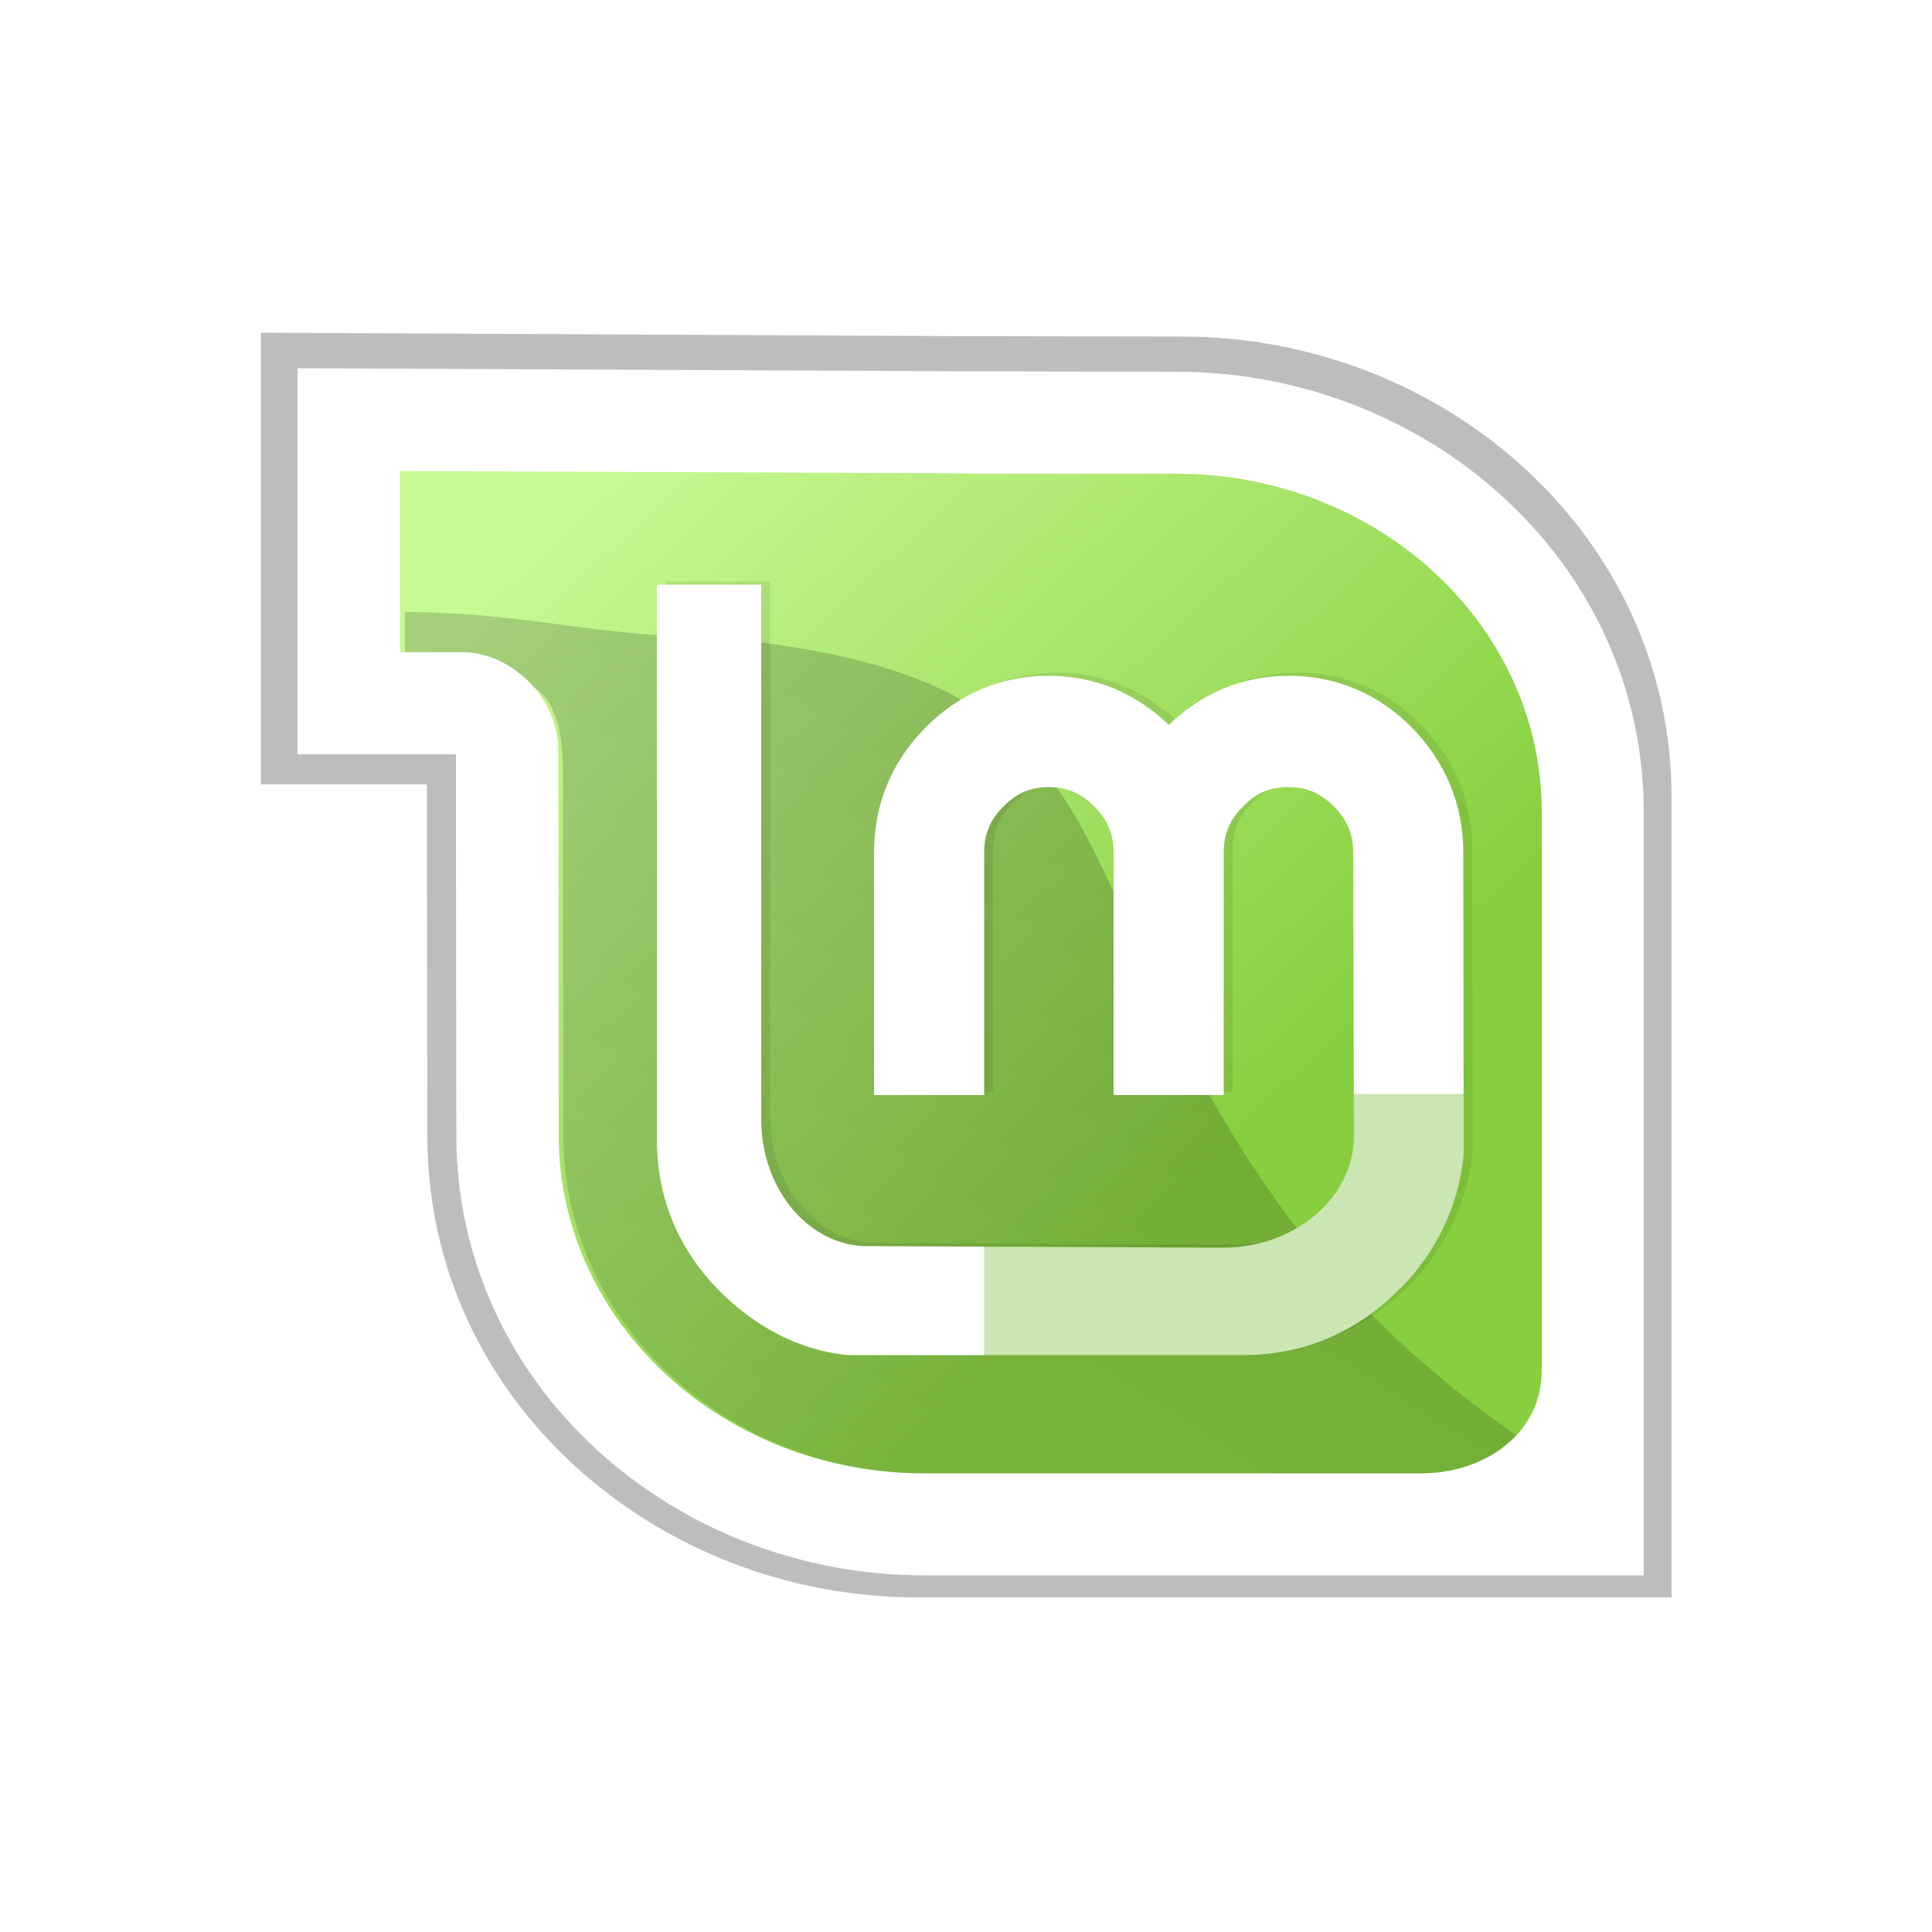
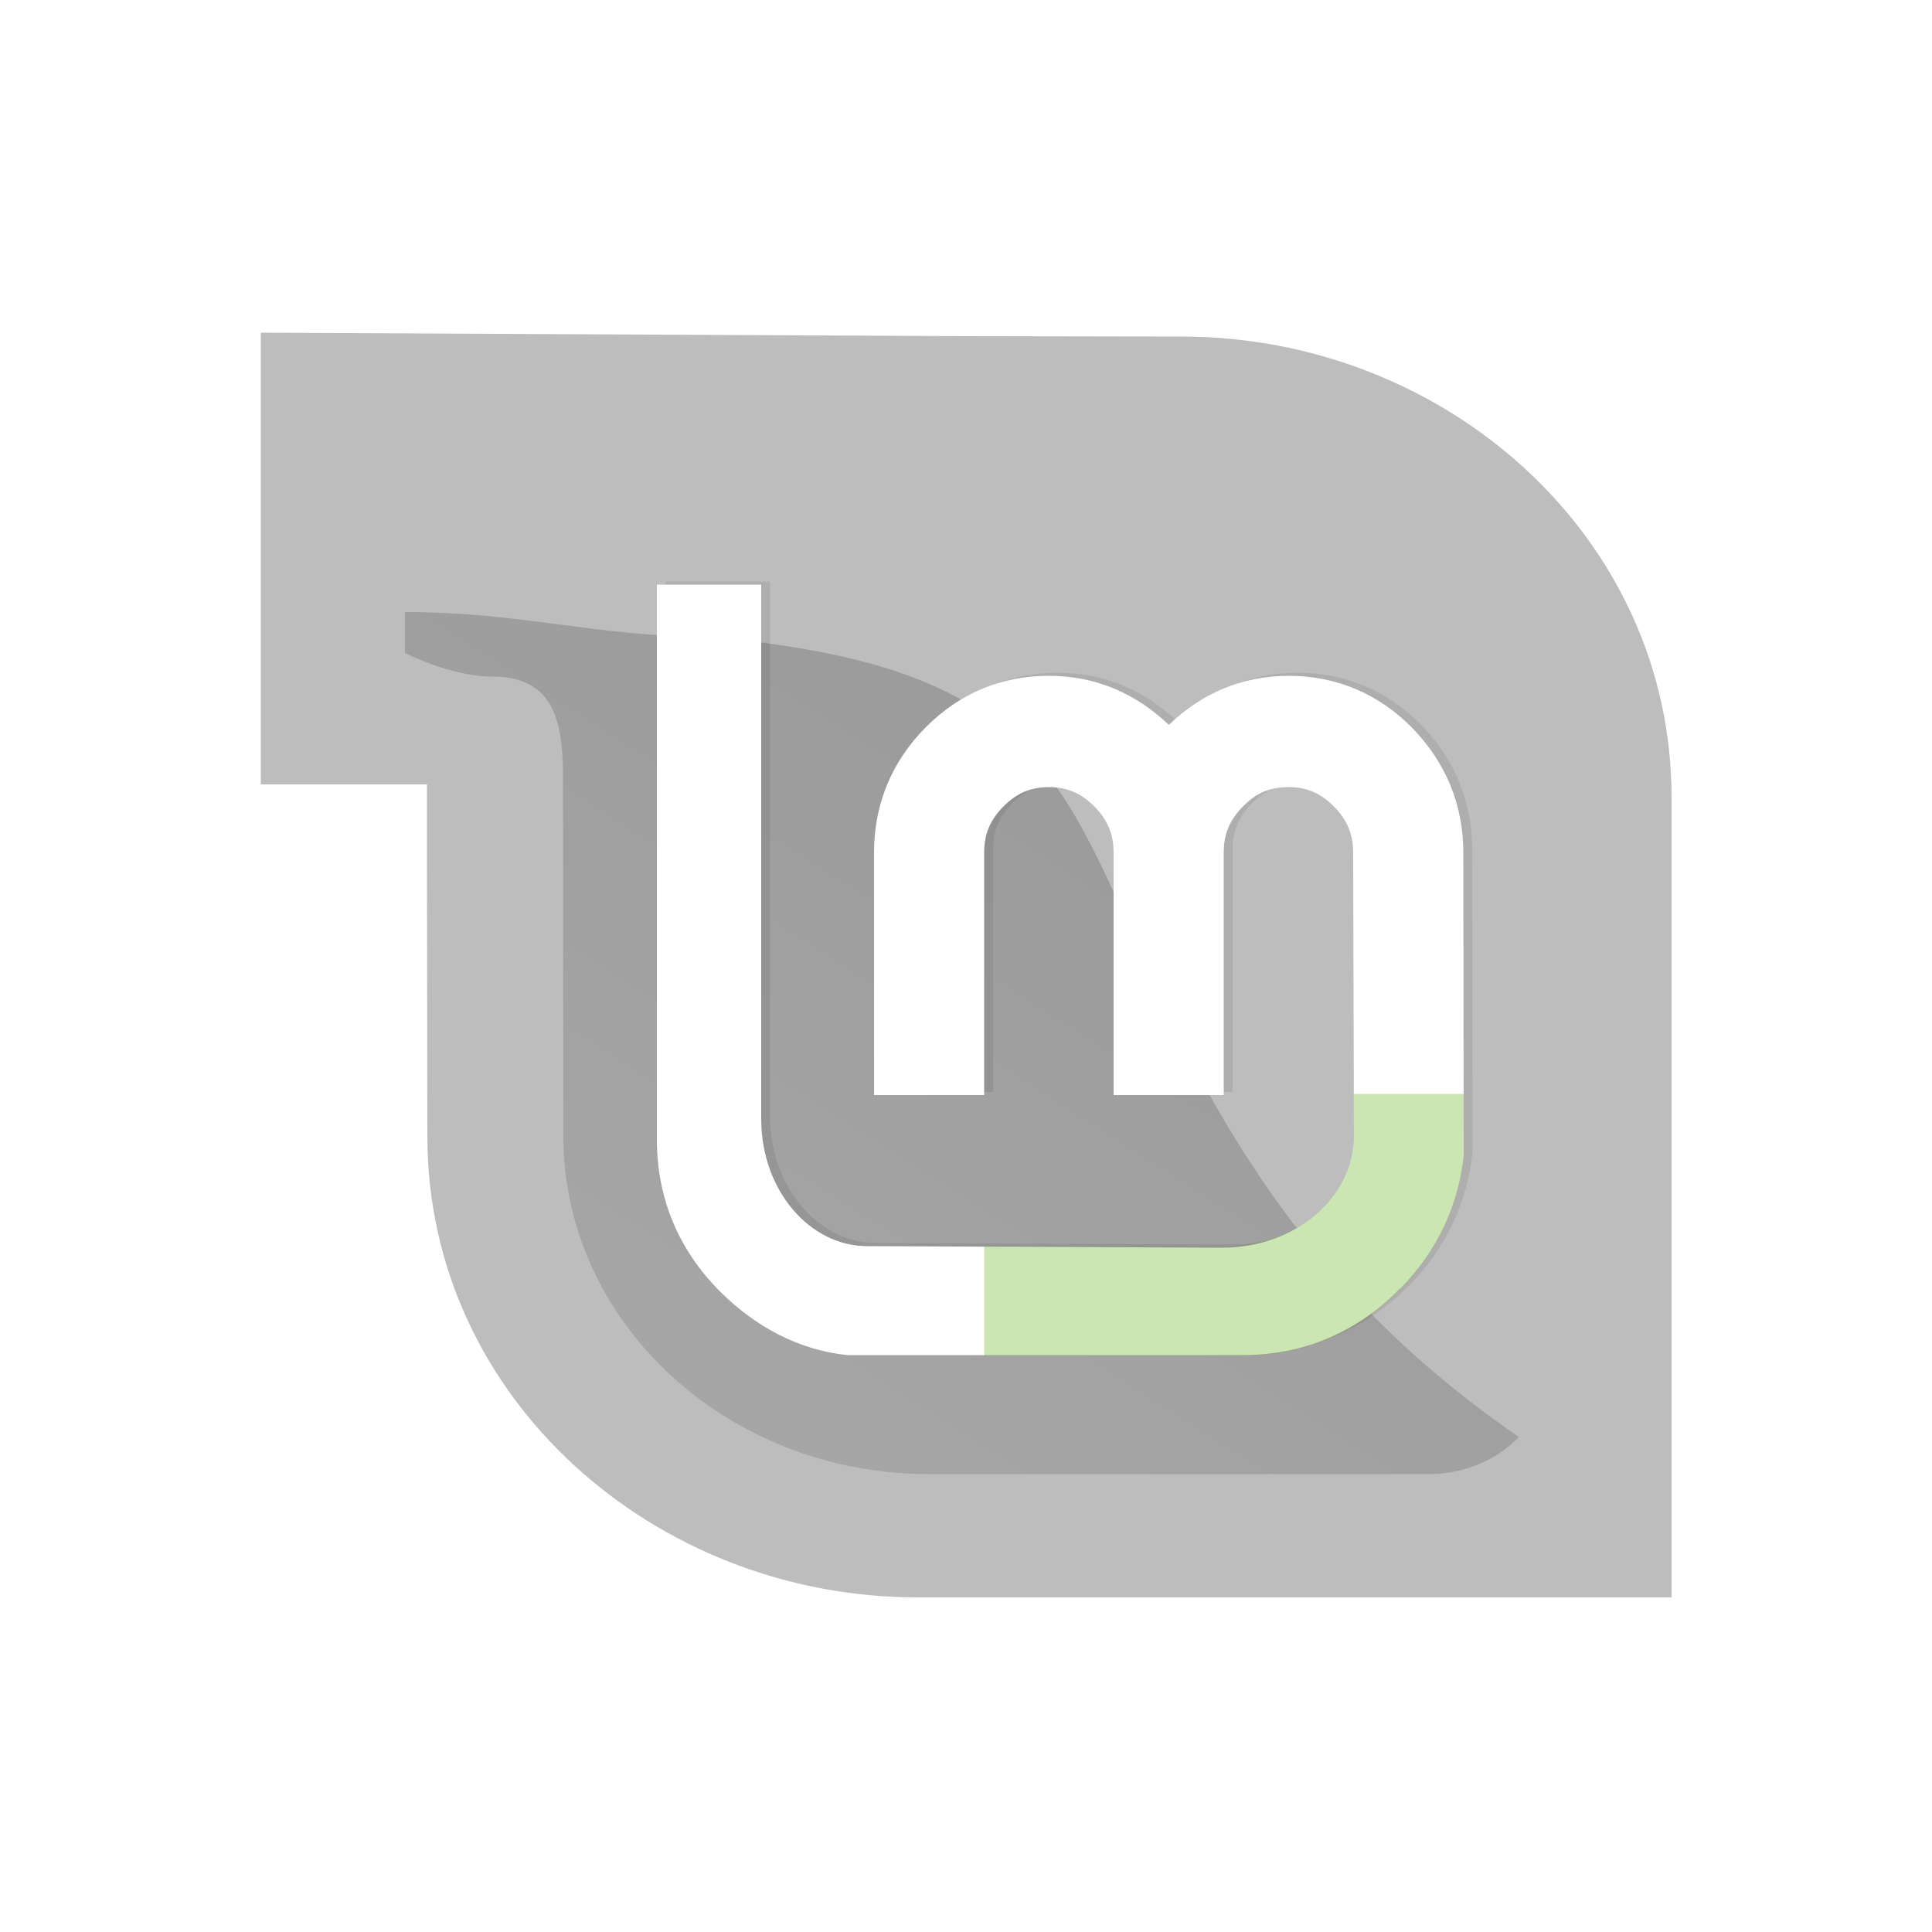
<svg xmlns="http://www.w3.org/2000/svg" version="1.1" id="Layer_1" x="0px" y="0px" viewBox="0 0 500 500" style="enable-background:new 0 0 500 500;" xml:space="preserve">
  <style type="text/css">
	.st0{opacity:0.26;enable-background:new    ;}
	.st1{fill:url(#SVGID_1_);}
	.st2{filter:url(#Adobe_OpacityMaskFilter);}
	.st3{filter:url(#Adobe_OpacityMaskFilter_1_);}
	.st4{mask:url(#SVGID_2_);fill:url(#SVGID_3_);}
	.st5{opacity:0.175;fill:url(#SVGID_4_);enable-background:new    ;}
	.st6{fill-opacity:8.040200e-002;}
	.st7{fill:#FFFFFF;}
	.st8{opacity:0.3;fill:#52A800;enable-background:new    ;}
</style>
  <g id="XMLID_1_">
    <path class="st0" d="M110.6,294.1l-0.1-70.1v-21h-43V86.1L249,87l56.8,0.1c67.9,0,126.8,51.4,126.8,119.3v207H237.4   C169.5,413.4,110.6,361.9,110.6,294.1z" />
    <linearGradient id="SVGID_1_" gradientUnits="userSpaceOnUse" x1="-705.163" y1="788.848" x2="-704.316" y2="788.033" gradientTransform="matrix(215.773 0 0 -189.317 152295.562 149481.953)">
      <stop offset="0" style="stop-color:#C7F994" />
      <stop offset="1" style="stop-color:#87CF3E" />
    </linearGradient>
-     <path class="st1" d="M406.4,359.2V208.8c0-50.3-44.1-91-98.5-91h-56.5v-0.1l-152.7-0.7v54.9h23.4c16.4,0,19.3,11.3,19.3,26.9   l0.1,97.1c0,50.3,44.1,91,98.4,91h134.2C391.4,386.9,406.4,376,406.4,359.2L406.4,359.2z" />
    <defs>
      <filter id="Adobe_OpacityMaskFilter" filterUnits="userSpaceOnUse" x="104.8" y="158.5" width="288.3" height="223.1">
        <feFlood style="flood-color:white;flood-opacity:1" result="back" />
        <feBlend in="SourceGraphic" in2="back" mode="normal" />
      </filter>
    </defs>
    <mask maskUnits="userSpaceOnUse" x="104.8" y="158.5" width="288.3" height="223.1" id="SVGID_2_">
      <g id="XMLID_4_" class="st2">
        <defs>
          <filter id="Adobe_OpacityMaskFilter_1_" filterUnits="userSpaceOnUse" x="104.8" y="158.5" width="288.3" height="223.1">
            <feFlood style="flood-color:white;flood-opacity:1" result="back" />
            <feBlend in="SourceGraphic" in2="back" mode="normal" />
          </filter>
        </defs>
        <mask maskUnits="userSpaceOnUse" x="104.8" y="158.5" width="288.3" height="223.1" id="SVGID_2_">
          <g id="XMLID_7_" class="st3">
				</g>
        </mask>
        <linearGradient id="SVGID_3_" gradientUnits="userSpaceOnUse" x1="-704.858" y1="787.216" x2="-704.177" y2="788.042" gradientTransform="matrix(202.192 0 0 -156.452 142671.312 123515.836)">
          <stop offset="0" style="stop-color:#FFFFFF" />
          <stop offset="1" style="stop-color:#1D1D1D" />
        </linearGradient>
-         <path class="st4" d="M393.1,371.9c-34.3-23.6-58.6-50.8-79.1-86.8c-40.3-74.5-30.9-111.5-130.8-120.3c-28.8,0-48-6.4-78.4-6.4     v10.6c0,0,12,6.1,22.5,6.1c15.7,0,18.4,10.9,18.4,25.9l0.1,93c0,48.3,42.4,87.5,94.6,87.5h128.8     C378.8,381.6,387.3,377.9,393.1,371.9L393.1,371.9z" />
      </g>
    </mask>
    <linearGradient id="SVGID_4_" gradientUnits="userSpaceOnUse" x1="-704.858" y1="787.216" x2="-704.177" y2="788.042" gradientTransform="matrix(202.192 0 0 -156.452 142671.312 123515.836)">
      <stop offset="0" style="stop-color:#3D3D3D" />
      <stop offset="1" style="stop-color:#000000" />
    </linearGradient>
    <path class="st5" d="M393.1,371.9c-34.3-23.6-58.6-50.8-79.1-86.8c-40.3-74.5-30.9-111.5-130.8-120.3c-28.8,0-48-6.4-78.4-6.4v10.6   c0,0,12,6.1,22.5,6.1c15.7,0,18.4,10.9,18.4,25.9l0.1,93c0,48.3,42.4,87.5,94.6,87.5h128.8C378.8,381.6,387.3,377.9,393.1,371.9   L393.1,371.9z" />
    <path class="st6" d="M273.7,174.1c-12.2,0-23.1,4.5-31.9,13.4c-8.7,8.8-13.3,19.8-13.3,32.3v62.8H257v-62.8c0-4.8,1.6-8.5,5-11.9   c3.4-3.4,7-5,11.7-5c4.8,0,8.4,1.6,11.8,5c3.4,3.4,5,7.2,5,11.9v62.8H319v-62.8c0-4.8,1.6-8.5,5-11.9c3.4-3.5,7-5,11.8-5   c4.7,0,8.3,1.6,11.7,5c3.4,3.4,5,7.2,5,11.9l0.2,73.4c0,15.7-14.9,28.9-34.1,28.9l-91.9-0.4c-14.8,0-27.4-14.4-27.4-32.9V150.5h-27   v143.6c0,15.2,5.6,28.6,16.4,39.4c9.3,9.2,20.4,14.6,32.9,15.9v0.5h102.3c15.7,0,29.5-5.8,40.7-17.2h0.1c9.5-9.7,15-21.4,16.4-34.5   l-0.1-78.4c0-12.4-4.6-23.4-13.3-32.3c-8.7-8.8-19.6-13.4-31.9-13.4c-12,0-22.5,4.5-31,12.7C296.2,178.6,285.7,174.1,273.7,174.1   L273.7,174.1z" />
    <path class="st7" d="M271.4,174.9c-12.2,0-23.1,4.5-31.9,13.4c-8.7,8.8-13.3,19.8-13.3,32.3v62.8h28.5v-62.8c0-4.8,1.6-8.5,5-11.9   c3.4-3.4,7-5,11.7-5c4.8,0,8.4,1.6,11.8,5c3.4,3.4,5,7.2,5,11.9v62.8h28.5v-62.8c0-4.8,1.6-8.5,5-11.9c3.4-3.5,7-5,11.8-5   c4.7,0,8.3,1.6,11.7,5c3.4,3.4,5,7.2,5,11.9l0.2,73.4c0,15.7-14.9,28.9-34.1,28.9l-91.9-0.4c-14.8,0-27.4-14.4-27.4-32.9V151.3h-27   v143.6c0,15.2,5.6,28.6,16.4,39.4c9.3,9.2,20.4,15.1,32.9,16.4l102.3,0c15.7,0,29.5-5.8,40.7-17.2h0.1c9.5-9.7,15-21.4,16.4-34.5   l-0.1-78.4c0-12.4-4.6-23.4-13.3-32.3c-8.7-8.8-19.6-13.4-31.9-13.4c-12,0-22.5,4.5-31,12.7C293.9,179.4,283.5,174.9,271.4,174.9   L271.4,174.9z" />
    <path class="st8" d="M254.7,322.6v28.2h67c15.7,0,29.5-5.9,40.6-17.2h0.1c9.5-9.7,15-21.4,16.4-34.5v-16h-28.4v10.9   c0,15.7-14.9,28.8-34,28.8L254.7,322.6L254.7,322.6z" />
-     <path class="st7" d="M239.1,407.7c-64.8,0-121-49.1-121-113.9l-0.1-78.6v-20H77V95.3l173.2,0.8l54.2,0.1c64.9,0,121,49.1,121,113.9   v197.6H239.1L239.1,407.7z M399,354.7V210.1c0-48.3-42.4-87.5-94.6-87.5h-54.2v-0.1l-146.7-0.6v46.9h16.4   c11.2,0,24.6,10.5,24.6,25.9l0.1,99.1c0,48.3,42.4,87.5,94.6,87.5H368C384.6,381.2,399,370.8,399,354.7L399,354.7z" />
  </g>
</svg>